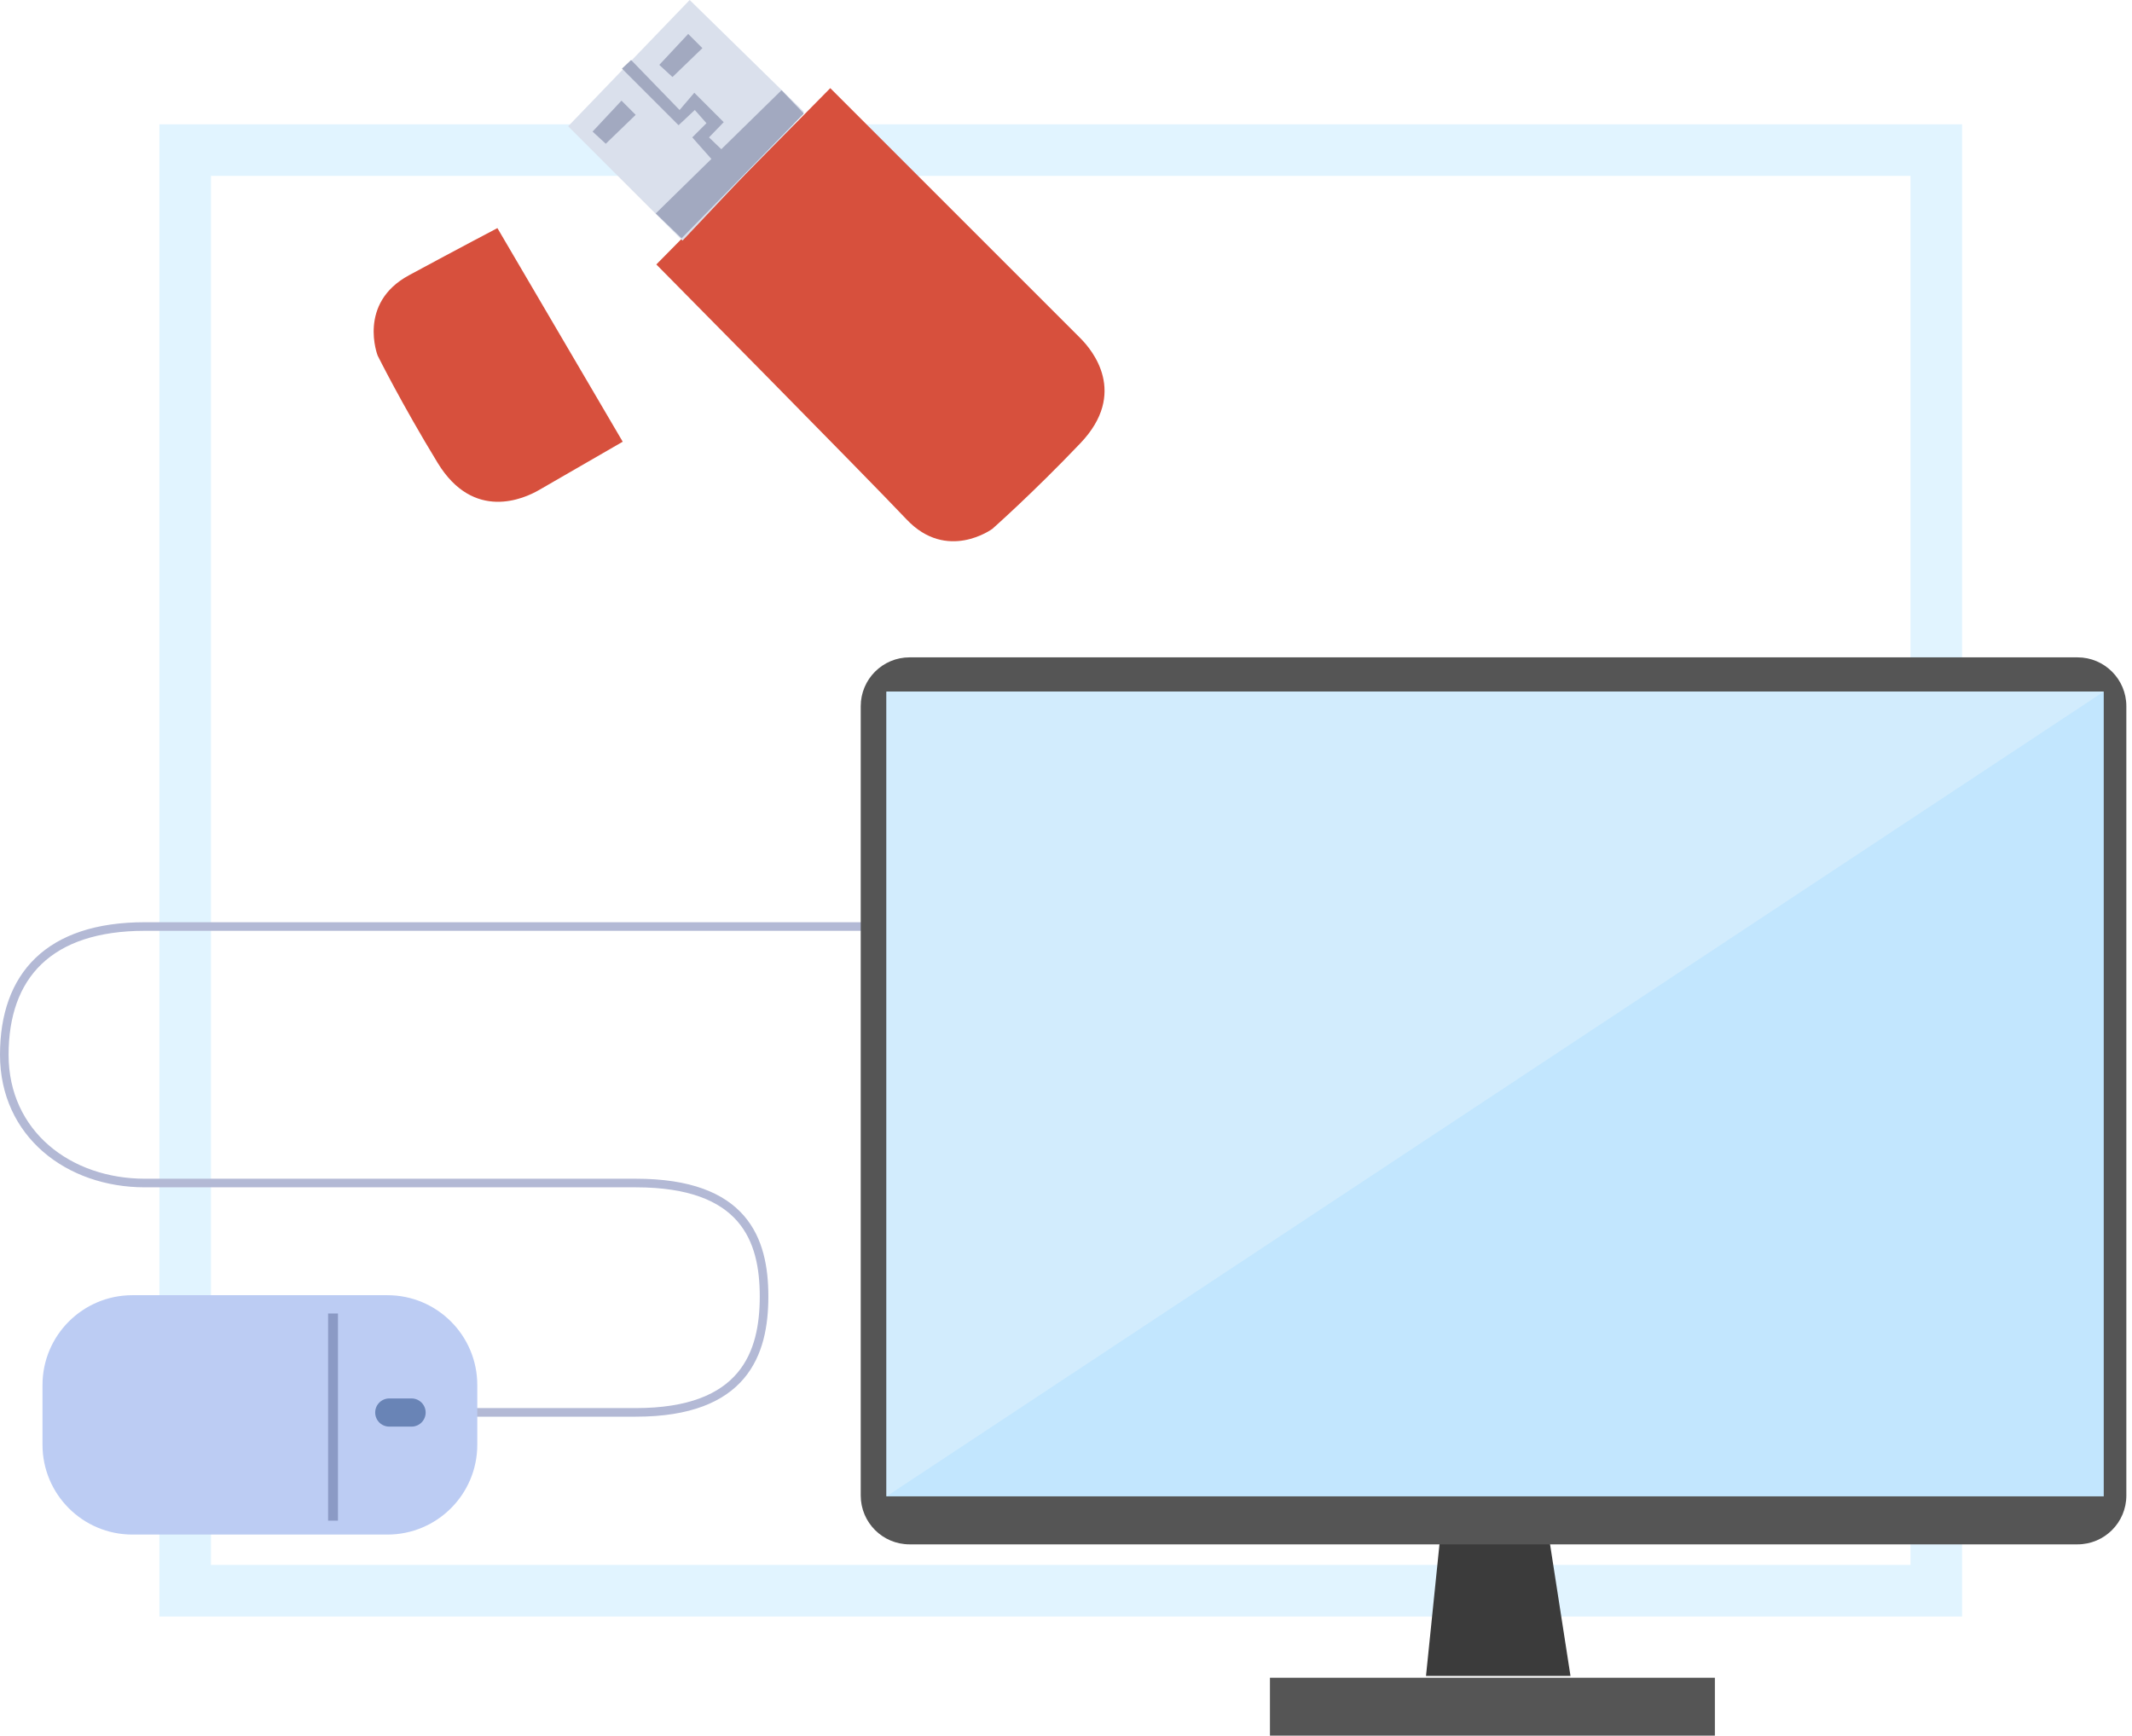
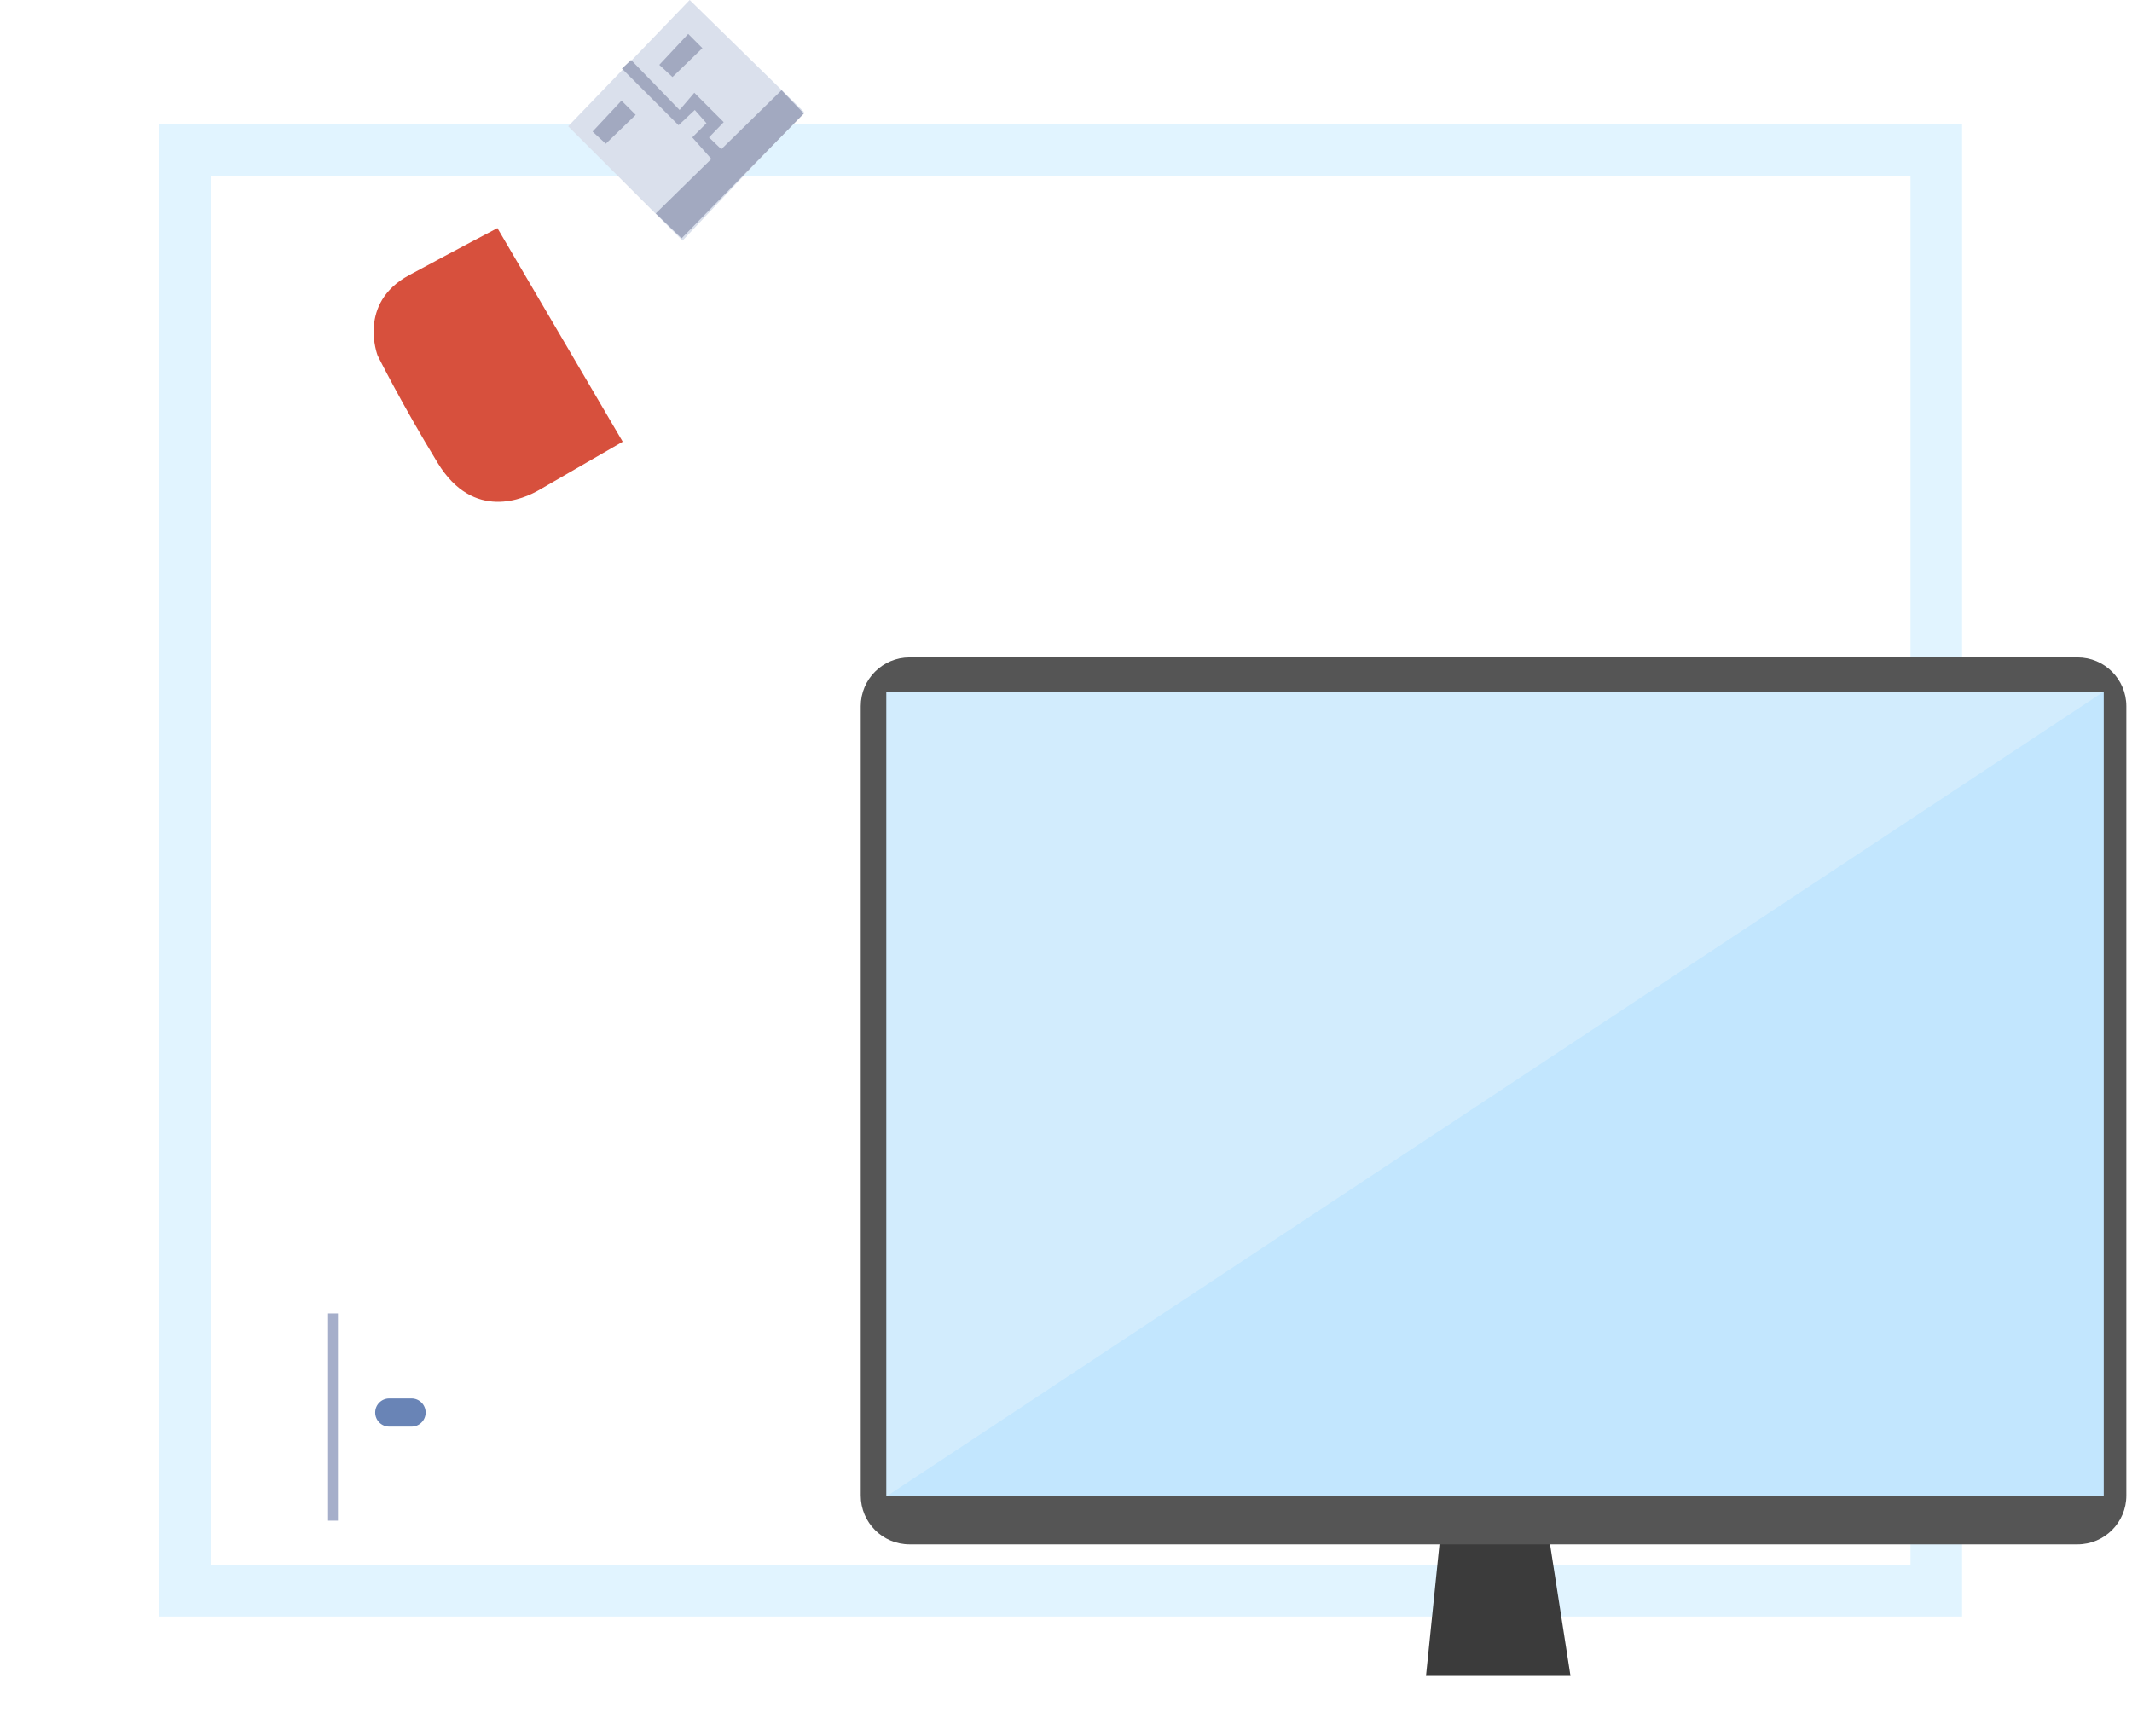
<svg xmlns="http://www.w3.org/2000/svg" xmlns:ns1="http://www.serif.com/" width="100%" height="100%" viewBox="0 0 248 202" version="1.1" xml:space="preserve" style="fill-rule:evenodd;clip-rule:evenodd;stroke-linecap:round;stroke-linejoin:round;stroke-miterlimit:1.5;">
  <g id="komputerowy">
    <path id="Shape-1050-copy" ns1:id="Shape 1050 copy" d="M18.542,14.464l209.694,-0l-0,173.603l-209.694,-0l0,-173.603Zm6,6l197.694,-0c-0,0 -0,131.678 -0,161.603c-30.413,-0 -167.281,-0 -197.694,-0l0,-161.603Z" style="fill:#e1f4ff;" />
    <g id="mysz">
-       <path d="M51.001,164.321l22.955,0c12.625,0 14.921,-6.886 14.921,-13.486c-0,-6.6 -2.296,-13.199 -14.921,-13.199l-57.101,-0c-8.895,-0 -16.355,-5.739 -16.355,-14.921c-0,-9.182 5.165,-14.921 16.355,-14.921l88.377,0" style="fill:none;stroke:#b3b9d5;stroke-width:1px;" />
-       <path id="Shape-1178" ns1:id="Shape 1178" d="M45.064,150.687l-29.666,-0c-5.774,-0 -10.455,4.681 -10.455,10.455l0,6.938c0,5.774 4.681,10.455 10.455,10.455l29.666,-0c5.774,-0 10.455,-4.681 10.455,-10.455l-0,-6.938c-0,-5.774 -4.681,-10.455 -10.455,-10.455Z" style="fill:#bcccf3;" />
      <rect id="Shape-1495" ns1:id="Shape 1495" x="38.164" y="152.815" width="1.148" height="24.102" style="fill:#6d7ca9;fill-opacity:0.61;" />
      <path id="Shape-1179" ns1:id="Shape 1179" d="M47.875,162.7l-2.594,-0c-0.905,-0 -1.638,0.733 -1.638,1.638c0,0.905 0.733,1.638 1.638,1.638l2.594,-0c0.904,-0 1.638,-0.733 1.638,-1.638c-0,-0.905 -0.734,-1.638 -1.638,-1.638Z" style="fill:#6984b6;" />
    </g>
    <g id="monitor">
      <path id="Shape-1018-copy-2" ns1:id="Shape 1018 copy 2" d="M167.535,178.779l-1.659,16.204l16.808,-0l-2.679,-17.256l-12.47,1.052Z" style="fill:#3b3b3b;" />
      <path id="Shape-1016-copy-4" ns1:id="Shape 1016 copy 4" d="M105.803,76.479l135.859,0c3.137,0 5.68,2.544 5.68,5.681l0,91.835c0,3.137 -2.543,5.68 -5.68,5.68l-135.859,-0c-3.137,-0 -5.68,-2.543 -5.68,-5.68l-0,-91.835c-0,-3.137 2.543,-5.681 5.68,-5.681Z" style="fill:#555;" />
      <rect id="Shape-1017-copy-2" ns1:id="Shape 1017 copy 2" x="103.12" y="80.466" width="141.593" height="93.624" style="fill:#c2e6fe;" />
      <path id="Shape-1017-copy-21" ns1:id="Shape 1017 copy 2" d="M103.12,80.466l141.593,-0l-141.593,93.624l0,-93.624Z" style="fill:#d2ecfd;" />
-       <rect id="Shape-1019-copy-2" ns1:id="Shape 1019 copy 2" x="147.723" y="195.194" width="51.756" height="6.734" style="fill:#555;" />
    </g>
    <g id="pendrive-copy" ns1:id="pendrive copy">
-       <path id="Shape-1412-copy-2" ns1:id="Shape 1412 copy 2" d="M96.579,10.255c0,0 27.718,27.718 29.104,29.104c1.386,1.386 5.544,6.375 -0,12.196c-5.544,5.821 -10.256,9.978 -10.256,9.978c0,-0 -5.266,3.881 -9.978,-1.109c-4.712,-4.989 -29.104,-29.657 -29.104,-29.657l20.234,-20.512Z" style="fill:#d7503d;" />
      <path id="Shape-1412-copy-3" ns1:id="Shape 1412 copy 3" d="M72.436,51.391c-0,0 -8.044,4.644 -9.742,5.625c-1.697,0.98 -7.592,3.704 -11.78,-3.157c-4.187,-6.861 -6.984,-12.489 -6.984,-12.489c0,0 -2.385,-6.091 3.654,-9.351c6.039,-3.26 10.276,-5.481 10.276,-5.481l14.576,24.853Z" style="fill:#d7503d;" />
      <path id="Shape-1413-copy" ns1:id="Shape 1413 copy" d="M93.53,13.027l-13.304,-13.027l-14.136,14.691l13.304,13.304l14.136,-14.968Z" style="fill:#dae0ec;" />
      <path id="Shape-1414-copy" ns1:id="Shape 1414 copy" d="M93.505,13.211l-2.596,-2.714l-14.631,14.336l3.009,2.892l14.218,-14.514Z" style="fill:#a2a9c0;" />
      <path id="Shape-1415-copy-2" ns1:id="Shape 1415 copy 2" d="M81.706,5.6l-1.652,-1.652l-3.363,3.599l1.534,1.416l3.481,-3.363Z" style="fill:#a2a9c0;" />
      <path id="Shape-1415-copy-3" ns1:id="Shape 1415 copy 3" d="M73.945,13.361l-1.652,-1.652l-3.363,3.599l1.534,1.416l3.481,-3.363Z" style="fill:#a2a9c0;" />
      <path id="Shape-1416-copy" ns1:id="Shape 1416 copy" d="M73.41,6.98l-1.062,1.002l6.585,6.586l1.888,-1.77l1.357,1.534l-1.652,1.652l2.301,2.596l1.121,-1.18l-1.475,-1.416l1.711,-1.77l-3.422,-3.422l-1.711,2.006l-5.641,-5.818Z" style="fill:#a2a9c0;" />
      <g id="Logo-copy" ns1:id="Logo copy" />
    </g>
  </g>
</svg>